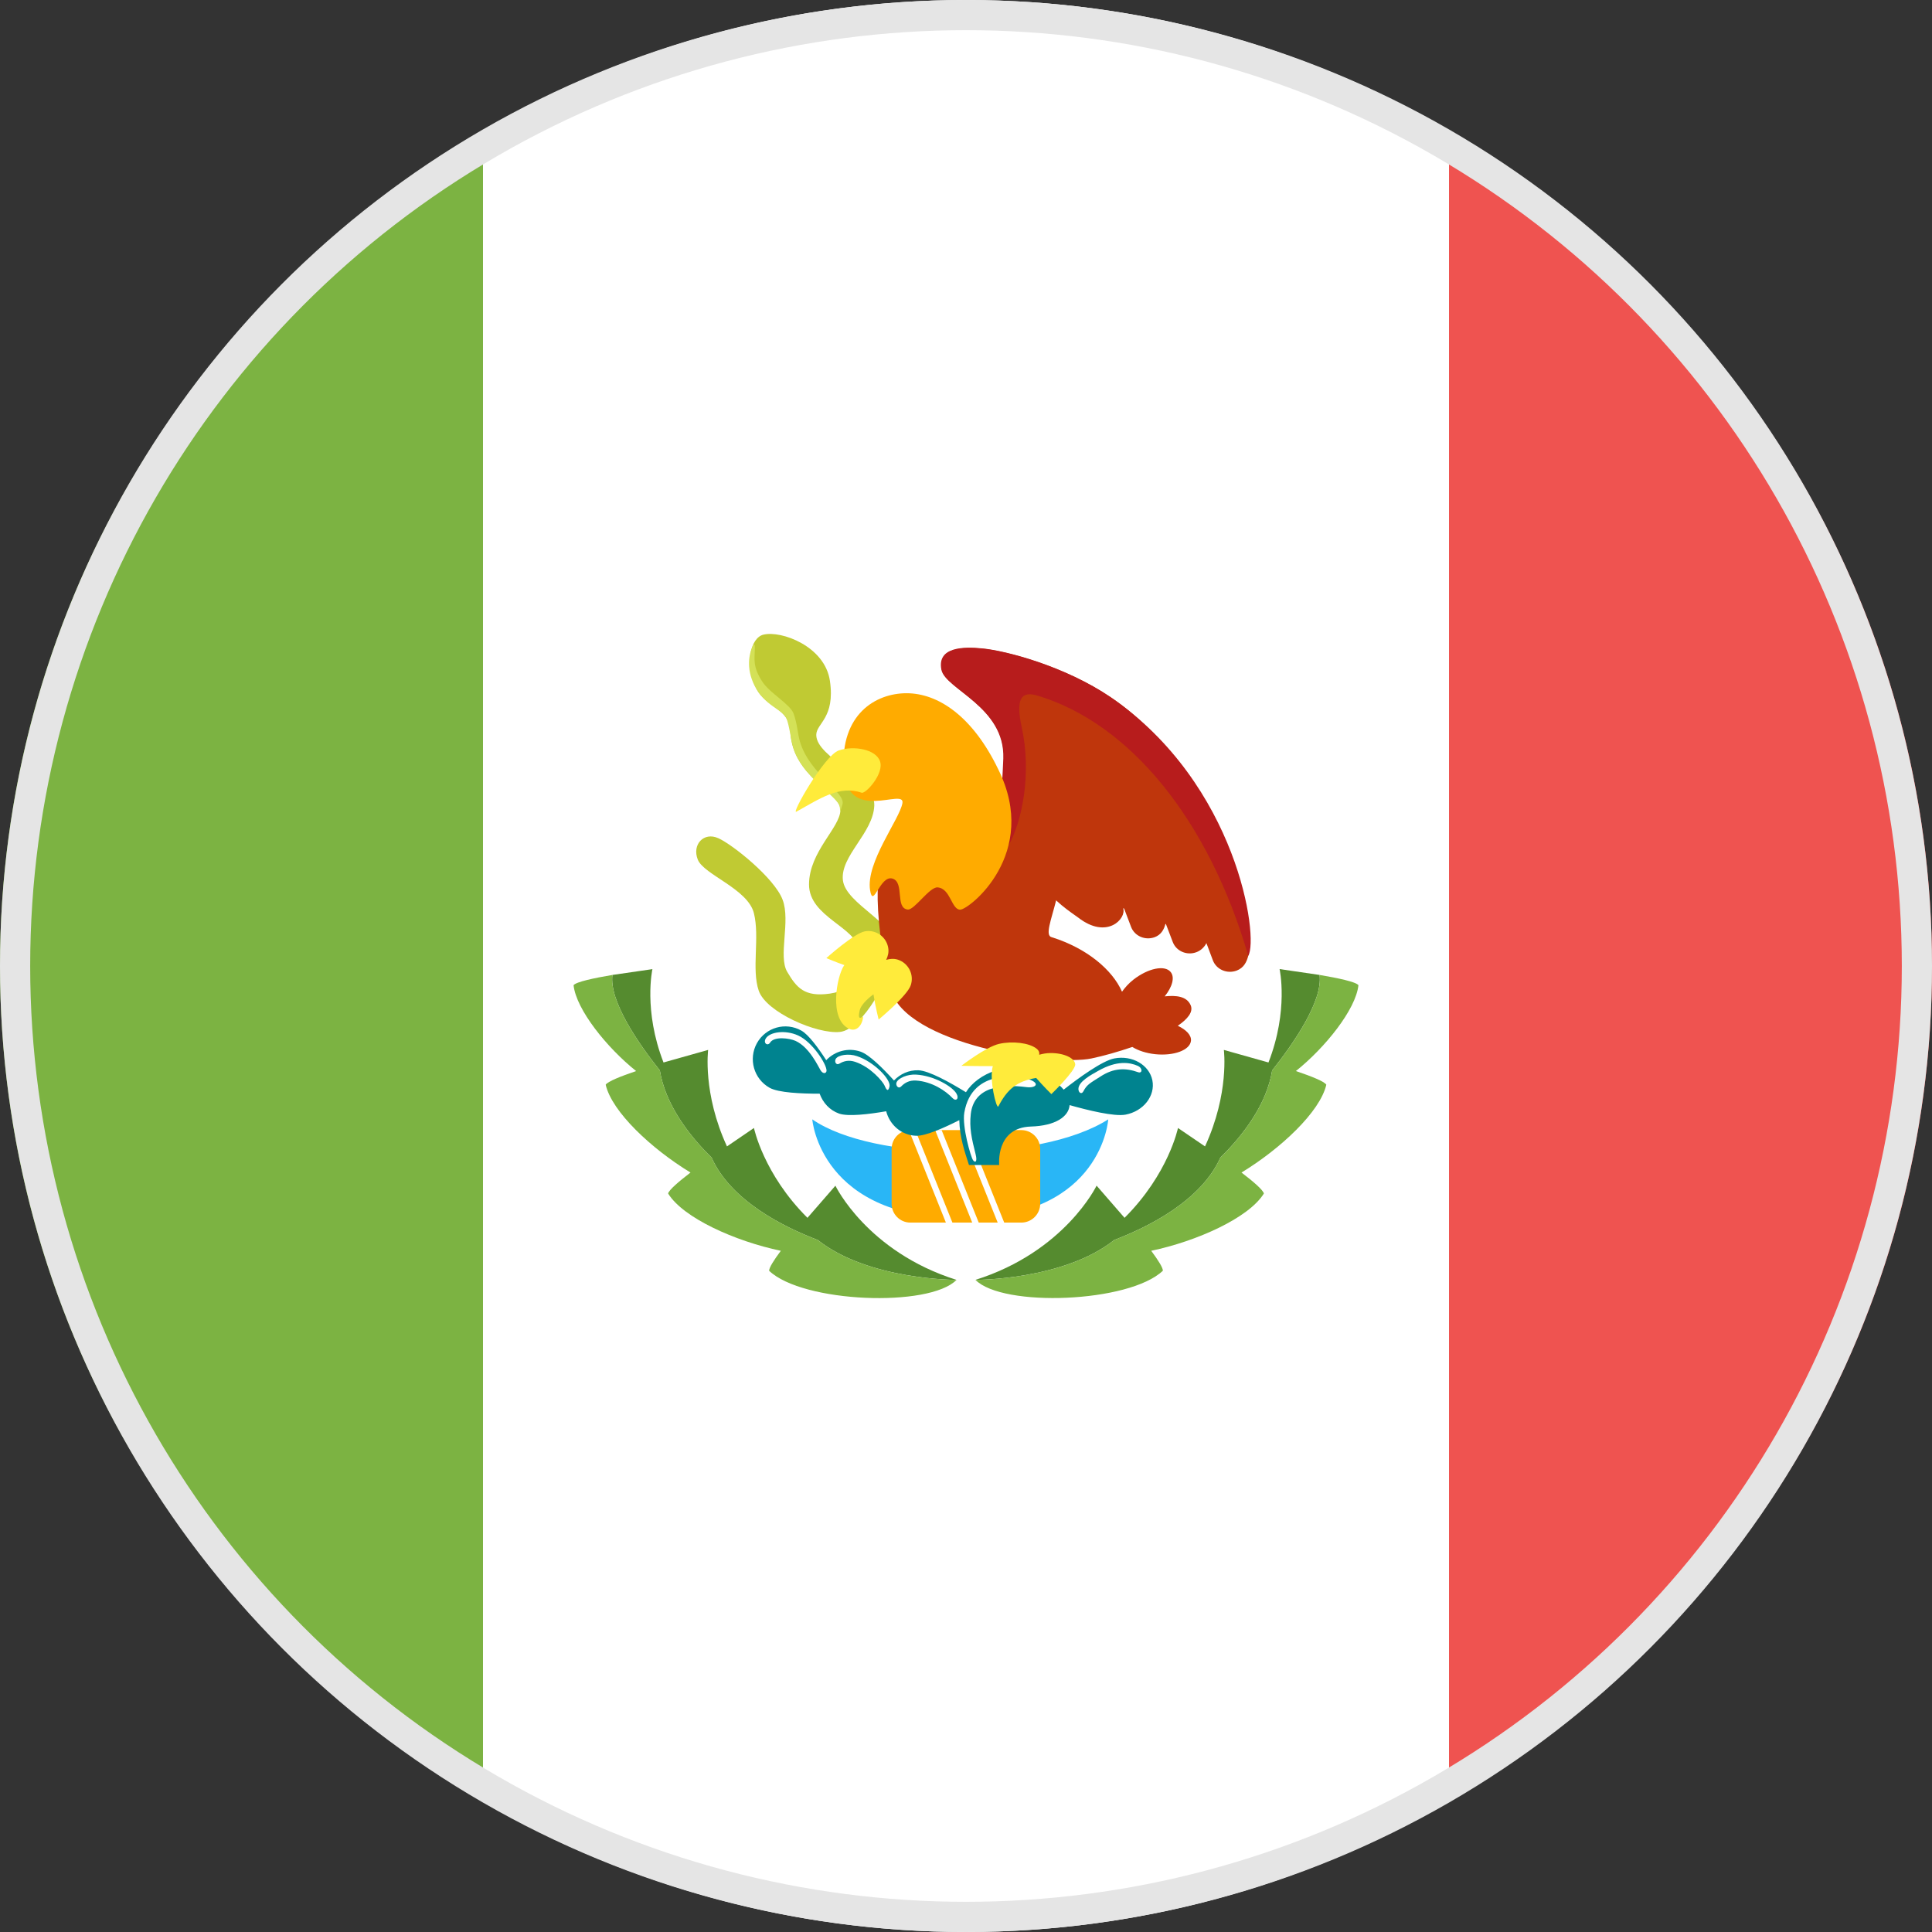
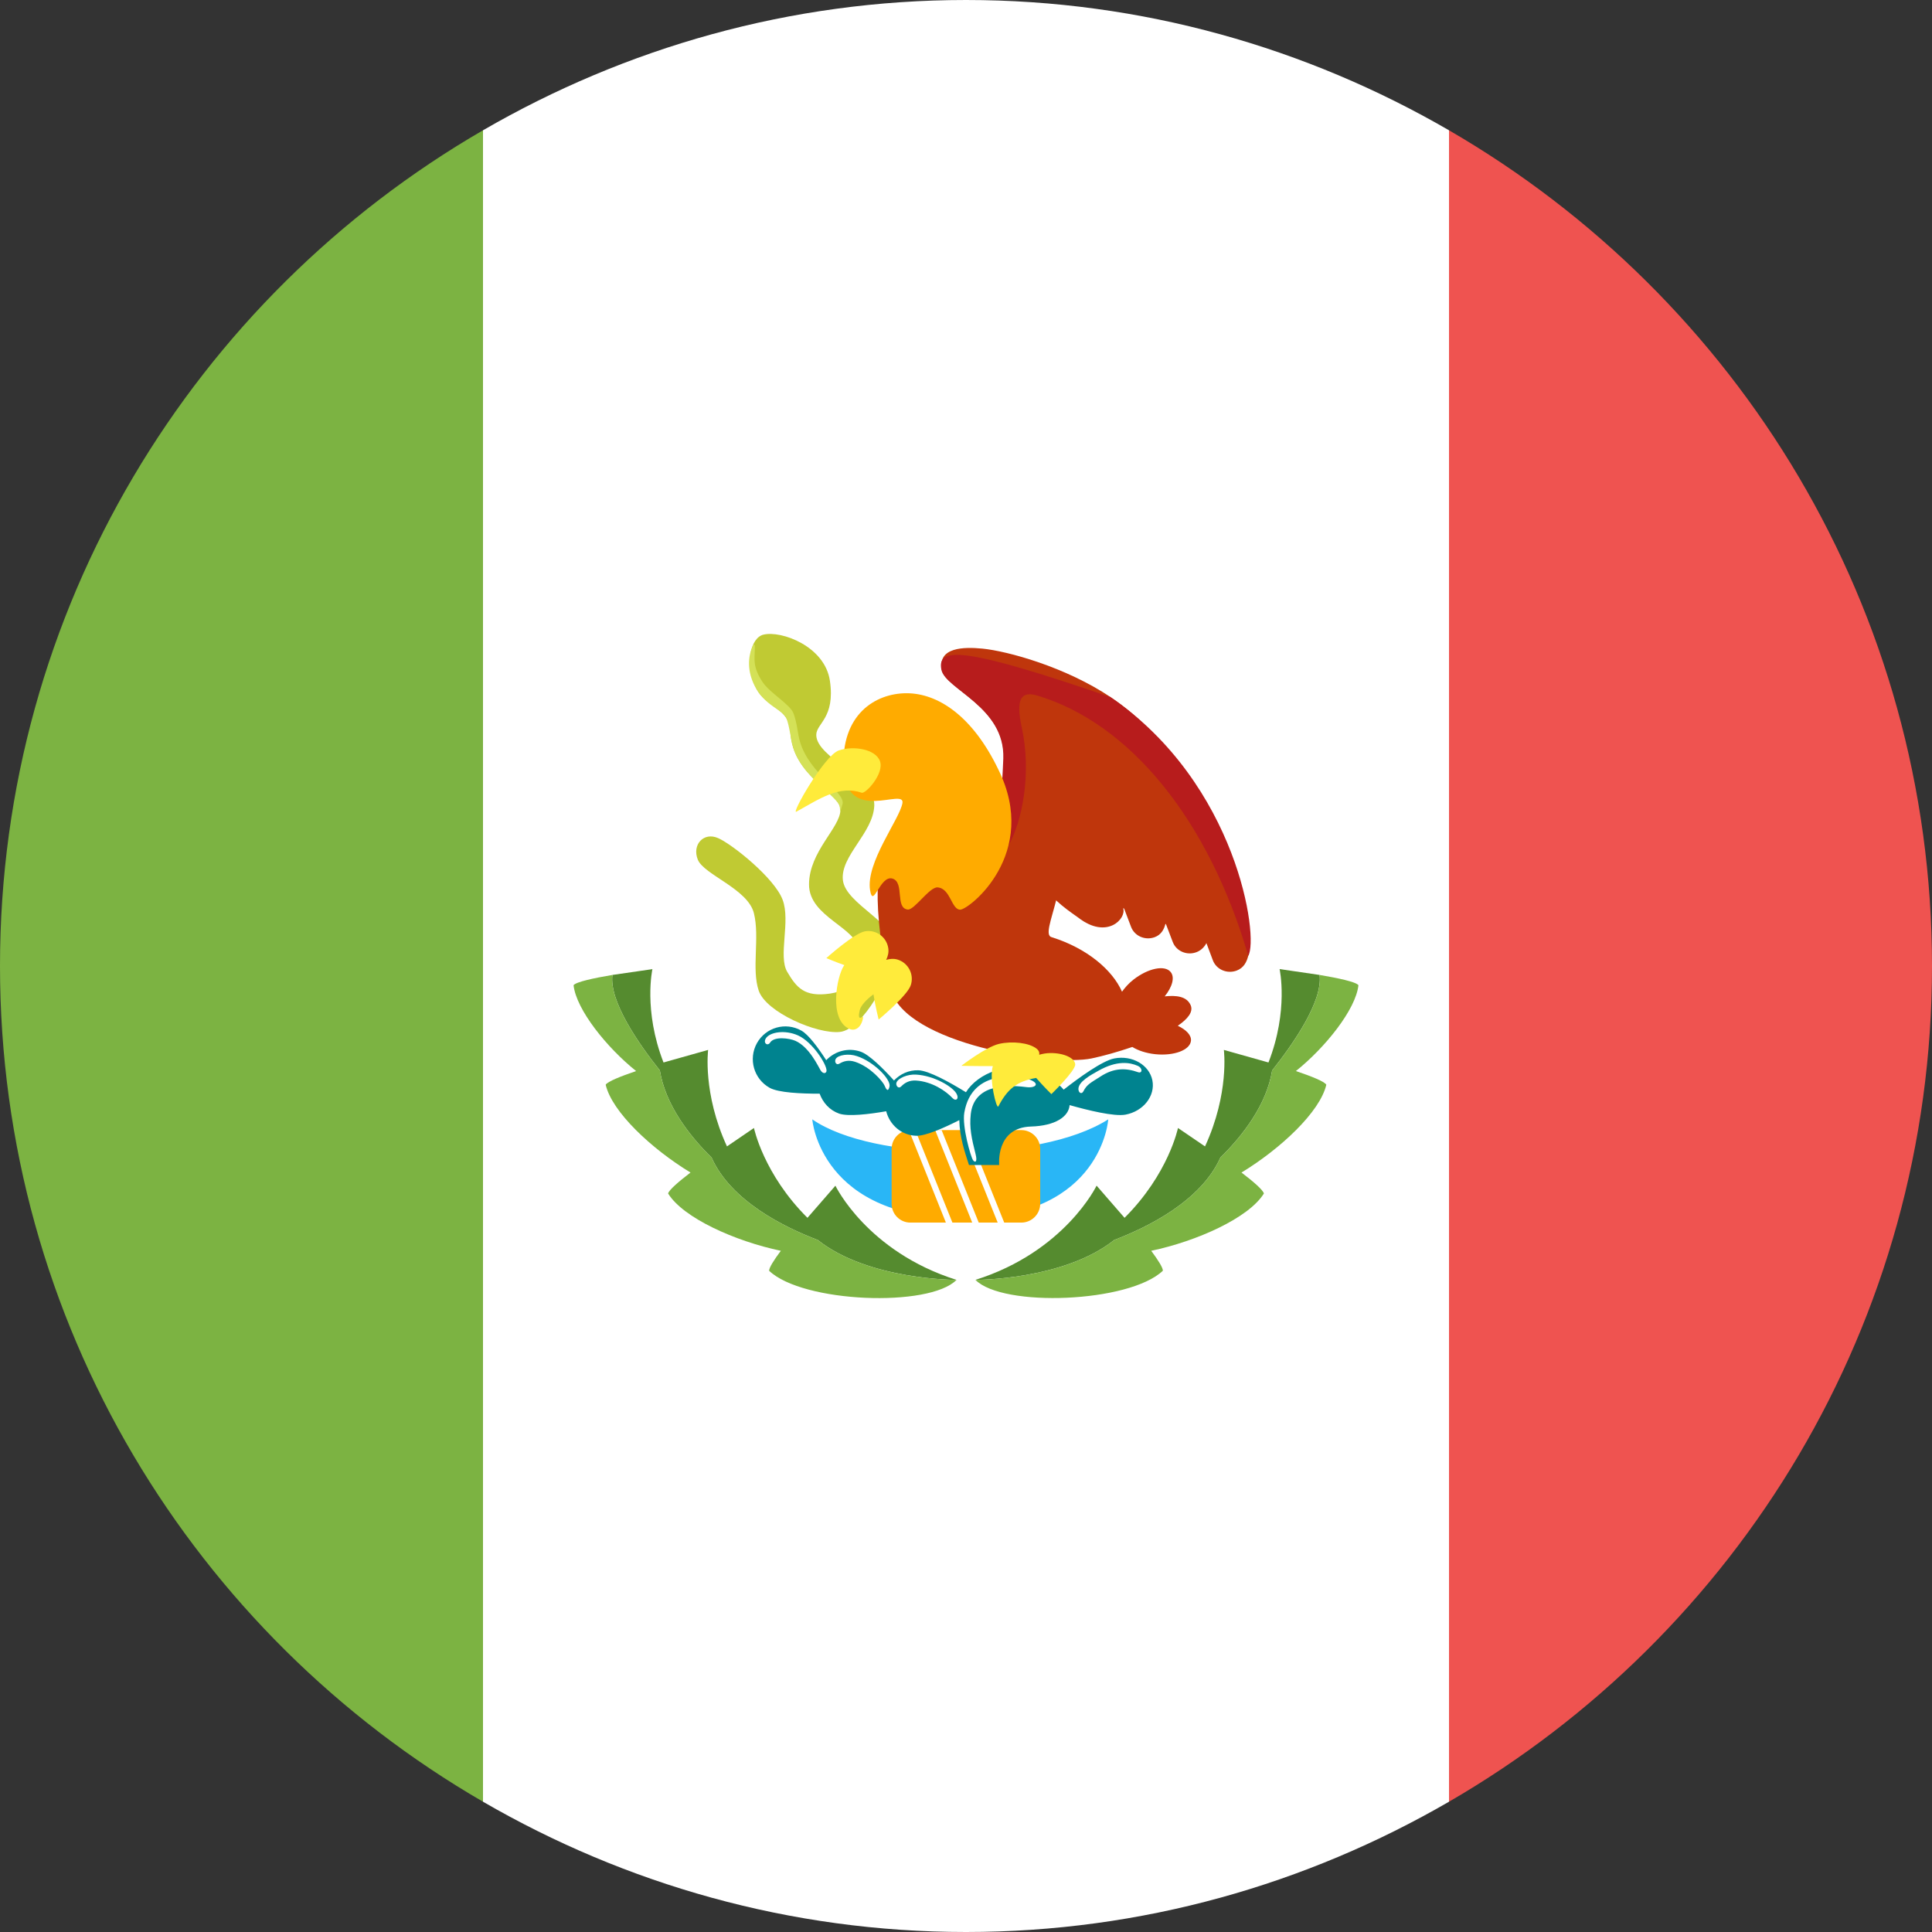
<svg xmlns="http://www.w3.org/2000/svg" width="32px" height="32px" viewBox="0 0 32 32" version="1.1">
  <rect x="0" y="0" width="32" height="32" fill="#333333" stroke="none" />
  <title>Oval flag 32px メキシコ</title>
  <desc>Created with Sketch.</desc>
  <defs />
  <g id="Symbols" stroke="none" stroke-width="1" fill="none" fill-rule="evenodd">
    <g id="Oval-flag-32px-メキシコ">
      <g id="Page-1">
        <path d="M24,2.158 L24,29.842 C28.778,27.075 32,21.919 32,16 C32,10.081 28.778,4.926 24,2.158" id="Fill-1" fill="#EF5350" />
        <path d="M24,2.158 C21.645,0.794 18.918,0 16,0 C13.083,0 10.355,0.794 8,2.158 L8,29.842 C10.355,31.206 13.083,32 16,32 C18.918,32 21.645,31.206 24,29.842 L24,2.158 Z" id="Fill-3" fill="#FFFFFF" />
        <path d="M8,29.842 L8,2.158 C3.222,4.925 0,10.081 0,16 C0,21.919 3.222,27.074 8,29.842" id="Fill-5" fill="#7CB342" />
        <path d="M13.912,17.092 C13.534,17.132 12.689,16.767 12.567,16.409 C12.445,16.051 12.587,15.526 12.487,15.125 C12.387,14.723 11.659,14.488 11.558,14.239 C11.458,13.99 11.656,13.774 11.897,13.883 C12.137,13.99 12.827,14.544 12.962,14.901 C13.098,15.257 12.885,15.837 13.039,16.097 C13.193,16.358 13.324,16.518 13.746,16.457 C14.168,16.395 14.245,16.122 14.223,15.741 C14.201,15.36 13.399,15.192 13.4,14.649 C13.401,14.106 13.915,13.71 13.92,13.417 C13.925,13.123 13.118,12.874 13.09,12.107 C13.077,11.739 12.679,11.707 12.531,11.411 C12.326,11.003 12.431,10.564 12.644,10.512 C12.94,10.439 13.663,10.704 13.746,11.277 C13.836,11.895 13.52,11.979 13.52,12.173 C13.52,12.553 14.5,12.888 14.481,13.343 C14.463,13.798 13.915,14.177 13.961,14.579 C14.008,14.981 14.873,15.296 14.826,15.723 C14.779,16.151 14.29,17.053 13.912,17.092" id="Fill-7" fill="#C0CA33" />
        <path d="M13.897,13.326 C13.812,13.161 13.277,12.837 13.141,12.393 C13.096,12.246 13.075,12.011 13.022,11.89 C12.961,11.753 12.666,11.69 12.499,11.36 C12.343,11.05 12.425,10.81 12.449,10.744 C12.473,10.678 12.505,10.631 12.503,10.741 C12.499,10.916 12.463,11.041 12.628,11.293 C12.751,11.481 13.086,11.663 13.144,11.818 C13.206,11.988 13.211,12.151 13.249,12.281 C13.41,12.831 14.013,13.119 13.954,13.324 C13.892,13.542 13.931,13.392 13.897,13.326" id="Fill-9" fill="#D4E157" />
        <path d="M13.454,18.54 C13.454,18.54 13.581,20.218 16.016,20.179 C18.256,20.143 18.356,18.54 18.356,18.54 C17.208,19.271 14.455,19.235 13.454,18.54" id="Fill-11" fill="#29B6F6" />
        <path d="M16.916,20.25 L15.079,20.25 C14.906,20.25 14.768,20.11 14.768,19.938 L14.768,19.03 C14.768,18.857 14.906,18.718 15.079,18.718 L16.916,18.718 C17.088,18.718 17.229,18.857 17.229,19.03 L17.229,19.938 C17.229,20.11 17.088,20.25 16.916,20.25" id="Fill-13" fill="#FFAB00" />
        <path d="M20.679,15.815 C20.707,15.693 20.369,12.875 18.4,11.55 C17.653,11.047 16.684,10.783 16.271,10.743 C15.969,10.714 15.528,10.716 15.6,11.095 C15.662,11.419 16.654,11.709 16.626,12.566 C16.565,14.439 17.682,15.061 17.857,15.197 C18.337,15.571 18.662,15.211 18.603,15.043 L18.619,15.049 L18.734,15.352 C18.792,15.505 18.968,15.581 19.127,15.522 C19.228,15.484 19.28,15.398 19.303,15.303 L19.312,15.307 L19.424,15.601 C19.481,15.754 19.658,15.831 19.817,15.771 C19.892,15.743 19.948,15.686 19.982,15.621 L20.089,15.906 C20.147,16.059 20.324,16.135 20.483,16.076 C20.6,16.031 20.651,15.936 20.679,15.815" id="Fill-15" fill="#BF360C" />
        <path d="M13.545,20.538 C14.381,21.204 15.843,21.199 15.843,21.199 C14.361,20.732 13.837,19.639 13.837,19.639 L13.374,20.171 C12.644,19.444 12.488,18.683 12.488,18.683 L12.041,18.988 C11.635,18.109 11.729,17.39 11.729,17.39 L10.99,17.598 C10.653,16.734 10.806,16.052 10.806,16.052 L10.144,16.148 C10.086,16.586 10.591,17.305 10.929,17.729 C11.019,18.289 11.406,18.8 11.786,19.173 C12.107,19.892 12.987,20.326 13.545,20.538" id="Fill-17" fill="#558B2F" />
        <path d="M13.545,20.538 C12.987,20.326 12.107,19.892 11.786,19.173 C11.406,18.8 11.019,18.289 10.929,17.729 C10.591,17.305 10.086,16.586 10.144,16.148 C9.842,16.199 9.543,16.262 9.5,16.318 C9.544,16.723 10.053,17.354 10.536,17.74 C10.278,17.828 10.067,17.912 10.032,17.966 C10.135,18.416 10.792,19.029 11.437,19.421 C11.237,19.574 11.081,19.709 11.066,19.768 C11.316,20.174 12.179,20.559 12.933,20.717 C12.818,20.871 12.738,20.997 12.739,21.048 C13.297,21.58 15.393,21.659 15.843,21.199 C15.843,21.199 14.381,21.204 13.545,20.538" id="Fill-19" fill="#7CB342" />
        <path d="M21.071,17.729 C21.408,17.304 21.914,16.586 21.856,16.148 L21.194,16.051 C21.194,16.051 21.347,16.733 21.01,17.598 L20.271,17.39 C20.271,17.39 20.365,18.108 19.959,18.988 L19.511,18.683 C19.511,18.683 19.356,19.443 18.626,20.171 L18.163,19.638 C18.163,19.638 17.638,20.732 16.156,21.199 C16.156,21.199 17.619,21.204 18.455,20.538 C19.013,20.325 19.893,19.891 20.214,19.172 C20.593,18.8 20.981,18.289 21.071,17.729" id="Fill-21" fill="#558B2F" />
        <path d="M22.5,16.318 C22.458,16.262 22.158,16.199 21.856,16.148 C21.914,16.586 21.409,17.304 21.071,17.729 C20.981,18.289 20.594,18.8 20.214,19.172 C19.893,19.891 19.013,20.325 18.455,20.538 C17.619,21.204 16.157,21.199 16.157,21.199 C16.607,21.658 18.703,21.579 19.261,21.047 C19.262,20.997 19.182,20.871 19.068,20.717 C19.821,20.559 20.684,20.173 20.934,19.768 C20.919,19.709 20.763,19.573 20.563,19.421 C21.208,19.029 21.865,18.416 21.968,17.966 C21.933,17.911 21.722,17.827 21.464,17.74 C21.947,17.354 22.456,16.722 22.5,16.318" id="Fill-23" fill="#7CB342" />
        <path d="M19.508,16.99 C19.672,16.877 19.769,16.76 19.721,16.649 C19.656,16.501 19.483,16.483 19.291,16.503 C19.415,16.349 19.462,16.19 19.391,16.101 C19.295,15.979 19.018,16.035 18.773,16.226 C18.694,16.288 18.633,16.357 18.584,16.426 C18.425,16.063 18.002,15.706 17.423,15.524 C17.182,15.477 17.851,14.5 17.427,13.828 C17.217,13.569 15.184,13.605 14.792,13.898 C14.4,14.191 14.518,15.464 14.751,16.381 C14.985,17.298 17.434,17.666 18.08,17.531 C18.276,17.49 18.517,17.422 18.755,17.341 C18.85,17.4 18.984,17.445 19.136,17.461 C19.446,17.492 19.71,17.393 19.726,17.239 C19.736,17.145 19.645,17.055 19.508,16.99" id="Fill-25" fill="#BF360C" />
-         <path d="M18.392,11.546 C17.648,11.038 16.675,10.778 16.263,10.739 C15.961,10.71 15.519,10.712 15.592,11.091 C15.653,11.415 16.646,11.704 16.618,12.562 C16.613,12.7 16.606,12.806 16.6,12.923 C16.764,13.342 16.774,13.715 16.691,14.027 C16.935,13.613 17.088,12.805 16.924,12.051 C16.818,11.567 16.917,11.441 17.185,11.522 C18.712,11.981 20.018,13.574 20.675,15.831 C20.854,15.54 20.5,12.986 18.392,11.546" id="Fill-27" fill="#B71C1C" />
+         <path d="M18.392,11.546 C15.961,10.71 15.519,10.712 15.592,11.091 C15.653,11.415 16.646,11.704 16.618,12.562 C16.613,12.7 16.606,12.806 16.6,12.923 C16.764,13.342 16.774,13.715 16.691,14.027 C16.935,13.613 17.088,12.805 16.924,12.051 C16.818,11.567 16.917,11.441 17.185,11.522 C18.712,11.981 20.018,13.574 20.675,15.831 C20.854,15.54 20.5,12.986 18.392,11.546" id="Fill-27" fill="#B71C1C" />
        <path d="M14.871,15.895 C14.805,15.874 14.74,15.88 14.678,15.898 C14.707,15.838 14.724,15.771 14.712,15.701 C14.683,15.519 14.511,15.395 14.329,15.425 C14.147,15.455 13.687,15.869 13.687,15.869 C13.687,15.869 13.826,15.929 13.987,15.986 C13.985,15.988 13.981,15.991 13.979,15.993 C13.859,16.171 13.724,16.882 14.064,17.04 C14.184,17.095 14.28,16.986 14.296,16.846 C14.299,16.818 14.188,16.946 14.241,16.728 C14.258,16.658 14.347,16.557 14.467,16.469 C14.5,16.677 14.553,16.887 14.553,16.887 C14.553,16.887 15.03,16.492 15.086,16.316 C15.143,16.14 15.046,15.952 14.871,15.895" id="Fill-29" fill="#FFEB3B" />
        <polygon id="Fill-31" fill="#FFFFFF" points="15.16 18.718 15.053 18.718 15.667 20.25 15.775 20.25" />
        <polygon id="Fill-33" fill="#FFFFFF" points="16.018 18.718 15.91 18.718 16.525 20.25 16.633 20.25" />
        <polygon id="Fill-35" fill="#FFFFFF" points="15.596 18.718 15.489 18.718 16.103 20.25 16.211 20.25" />
        <path d="M18.456,17.531 C18.257,17.569 17.86,17.858 17.618,18.048 C17.532,17.946 17.393,17.845 17.192,17.76 C16.717,17.559 16.195,17.775 15.999,18.091 C15.735,17.928 15.385,17.733 15.211,17.727 C15.052,17.722 14.91,17.789 14.807,17.896 C14.618,17.687 14.395,17.468 14.255,17.419 C14.048,17.347 13.828,17.41 13.685,17.56 C13.546,17.345 13.389,17.135 13.273,17.07 C13.012,16.923 12.683,17.016 12.537,17.278 C12.392,17.54 12.485,17.87 12.747,18.017 C12.893,18.099 13.27,18.115 13.576,18.115 C13.63,18.263 13.739,18.388 13.899,18.445 C14.048,18.496 14.388,18.456 14.678,18.406 C14.737,18.632 14.93,18.804 15.175,18.812 C15.328,18.817 15.631,18.684 15.889,18.553 C15.895,18.834 15.977,19.073 16.049,19.296 L16.55,19.296 C16.55,19.296 16.486,18.677 17.075,18.659 C17.482,18.647 17.702,18.494 17.716,18.304 C18.016,18.389 18.455,18.497 18.642,18.462 C18.939,18.406 19.138,18.151 19.087,17.894 C19.035,17.637 18.753,17.474 18.456,17.531" id="Fill-37" fill="#00838F" />
        <path d="M13.69,17.735 C13.688,17.779 13.634,17.796 13.591,17.727 C13.556,17.672 13.409,17.345 13.176,17.24 C13.075,17.195 12.822,17.161 12.755,17.269 C12.716,17.332 12.636,17.279 12.684,17.2 C12.749,17.093 13.002,17.053 13.218,17.15 C13.458,17.258 13.695,17.631 13.69,17.735" id="Fill-39" fill="#FFFFFF" />
        <path d="M14.652,17.982 C14.624,17.915 14.419,17.671 14.163,17.587 C14.059,17.553 13.976,17.573 13.902,17.618 C13.848,17.65 13.817,17.582 13.842,17.54 C13.882,17.471 14.06,17.446 14.194,17.493 C14.472,17.584 14.76,17.878 14.733,17.997 C14.712,18.086 14.683,18.058 14.652,17.982" id="Fill-41" fill="#FFFFFF" />
        <path d="M15.778,18.189 C15.668,18.071 15.439,17.913 15.169,17.897 C15.061,17.892 14.986,17.933 14.926,17.995 C14.882,18.041 14.835,17.983 14.847,17.936 C14.868,17.859 15.033,17.789 15.174,17.799 C15.467,17.815 15.781,17.997 15.845,18.119 C15.89,18.204 15.829,18.244 15.778,18.189" id="Fill-43" fill="#FFFFFF" />
        <path d="M18.85,17.759 C18.649,17.687 18.45,17.684 18.225,17.832 C18.073,17.93 18.002,17.959 17.944,18.076 C17.915,18.132 17.862,18.099 17.862,18.037 C17.862,17.915 18.068,17.805 18.191,17.736 C18.503,17.559 18.715,17.597 18.843,17.653 C18.931,17.691 18.922,17.784 18.85,17.759" id="Fill-45" fill="#FFFFFF" />
        <path d="M17,18.006 C16.572,17.95 16.129,18.006 16.079,18.453 C16.054,18.679 16.092,18.852 16.159,19.117 C16.195,19.262 16.143,19.256 16.116,19.215 C16.08,19.164 15.933,18.66 15.972,18.429 C16.1,17.681 16.904,17.83 17.036,17.875 C17.239,17.943 17.155,18.027 17,18.006" id="Fill-47" fill="#FFFFFF" />
        <path d="M17.4,17.442 C17.33,17.442 17.269,17.454 17.213,17.47 C17.218,17.435 17.209,17.399 17.165,17.366 C17.044,17.273 16.768,17.239 16.547,17.29 C16.327,17.341 15.923,17.653 15.923,17.653 C15.923,17.653 16.178,17.66 16.444,17.658 C16.38,17.881 16.506,18.382 16.536,18.325 C16.684,18.042 16.837,17.91 17.162,17.854 C17.276,17.986 17.414,18.122 17.414,18.122 C17.414,18.122 17.815,17.735 17.809,17.629 C17.802,17.524 17.619,17.44 17.4,17.442" id="Fill-49" fill="#FFEB3B" />
        <path d="M15.904,15.067 C15.757,15.067 15.745,14.714 15.529,14.698 C15.396,14.688 15.145,15.075 15.036,15.065 C14.821,15.043 14.985,14.618 14.785,14.553 C14.574,14.484 14.463,15.067 14.411,14.743 C14.339,14.284 14.9,13.57 14.947,13.303 C14.994,13.037 14.028,13.656 13.974,12.745 C13.921,11.834 14.5,11.482 15.015,11.482 C15.529,11.482 16.105,11.851 16.535,12.744 C17.228,14.139 16.051,15.067 15.904,15.067" id="Fill-51" fill="#FFAB00" />
        <path d="M13.892,12.43 C14.13,12.347 14.506,12.405 14.576,12.61 C14.647,12.813 14.339,13.152 14.272,13.13 C13.903,13.004 13.581,13.226 13.191,13.444 C13.093,13.498 13.654,12.512 13.892,12.43" id="Fill-53" fill="#FFEB3B" />
      </g>
-       <circle id="Oval-5" stroke="#E5E5E5" stroke-width="0.5" cx="16" cy="16" r="15.75" />
    </g>
  </g>
</svg>